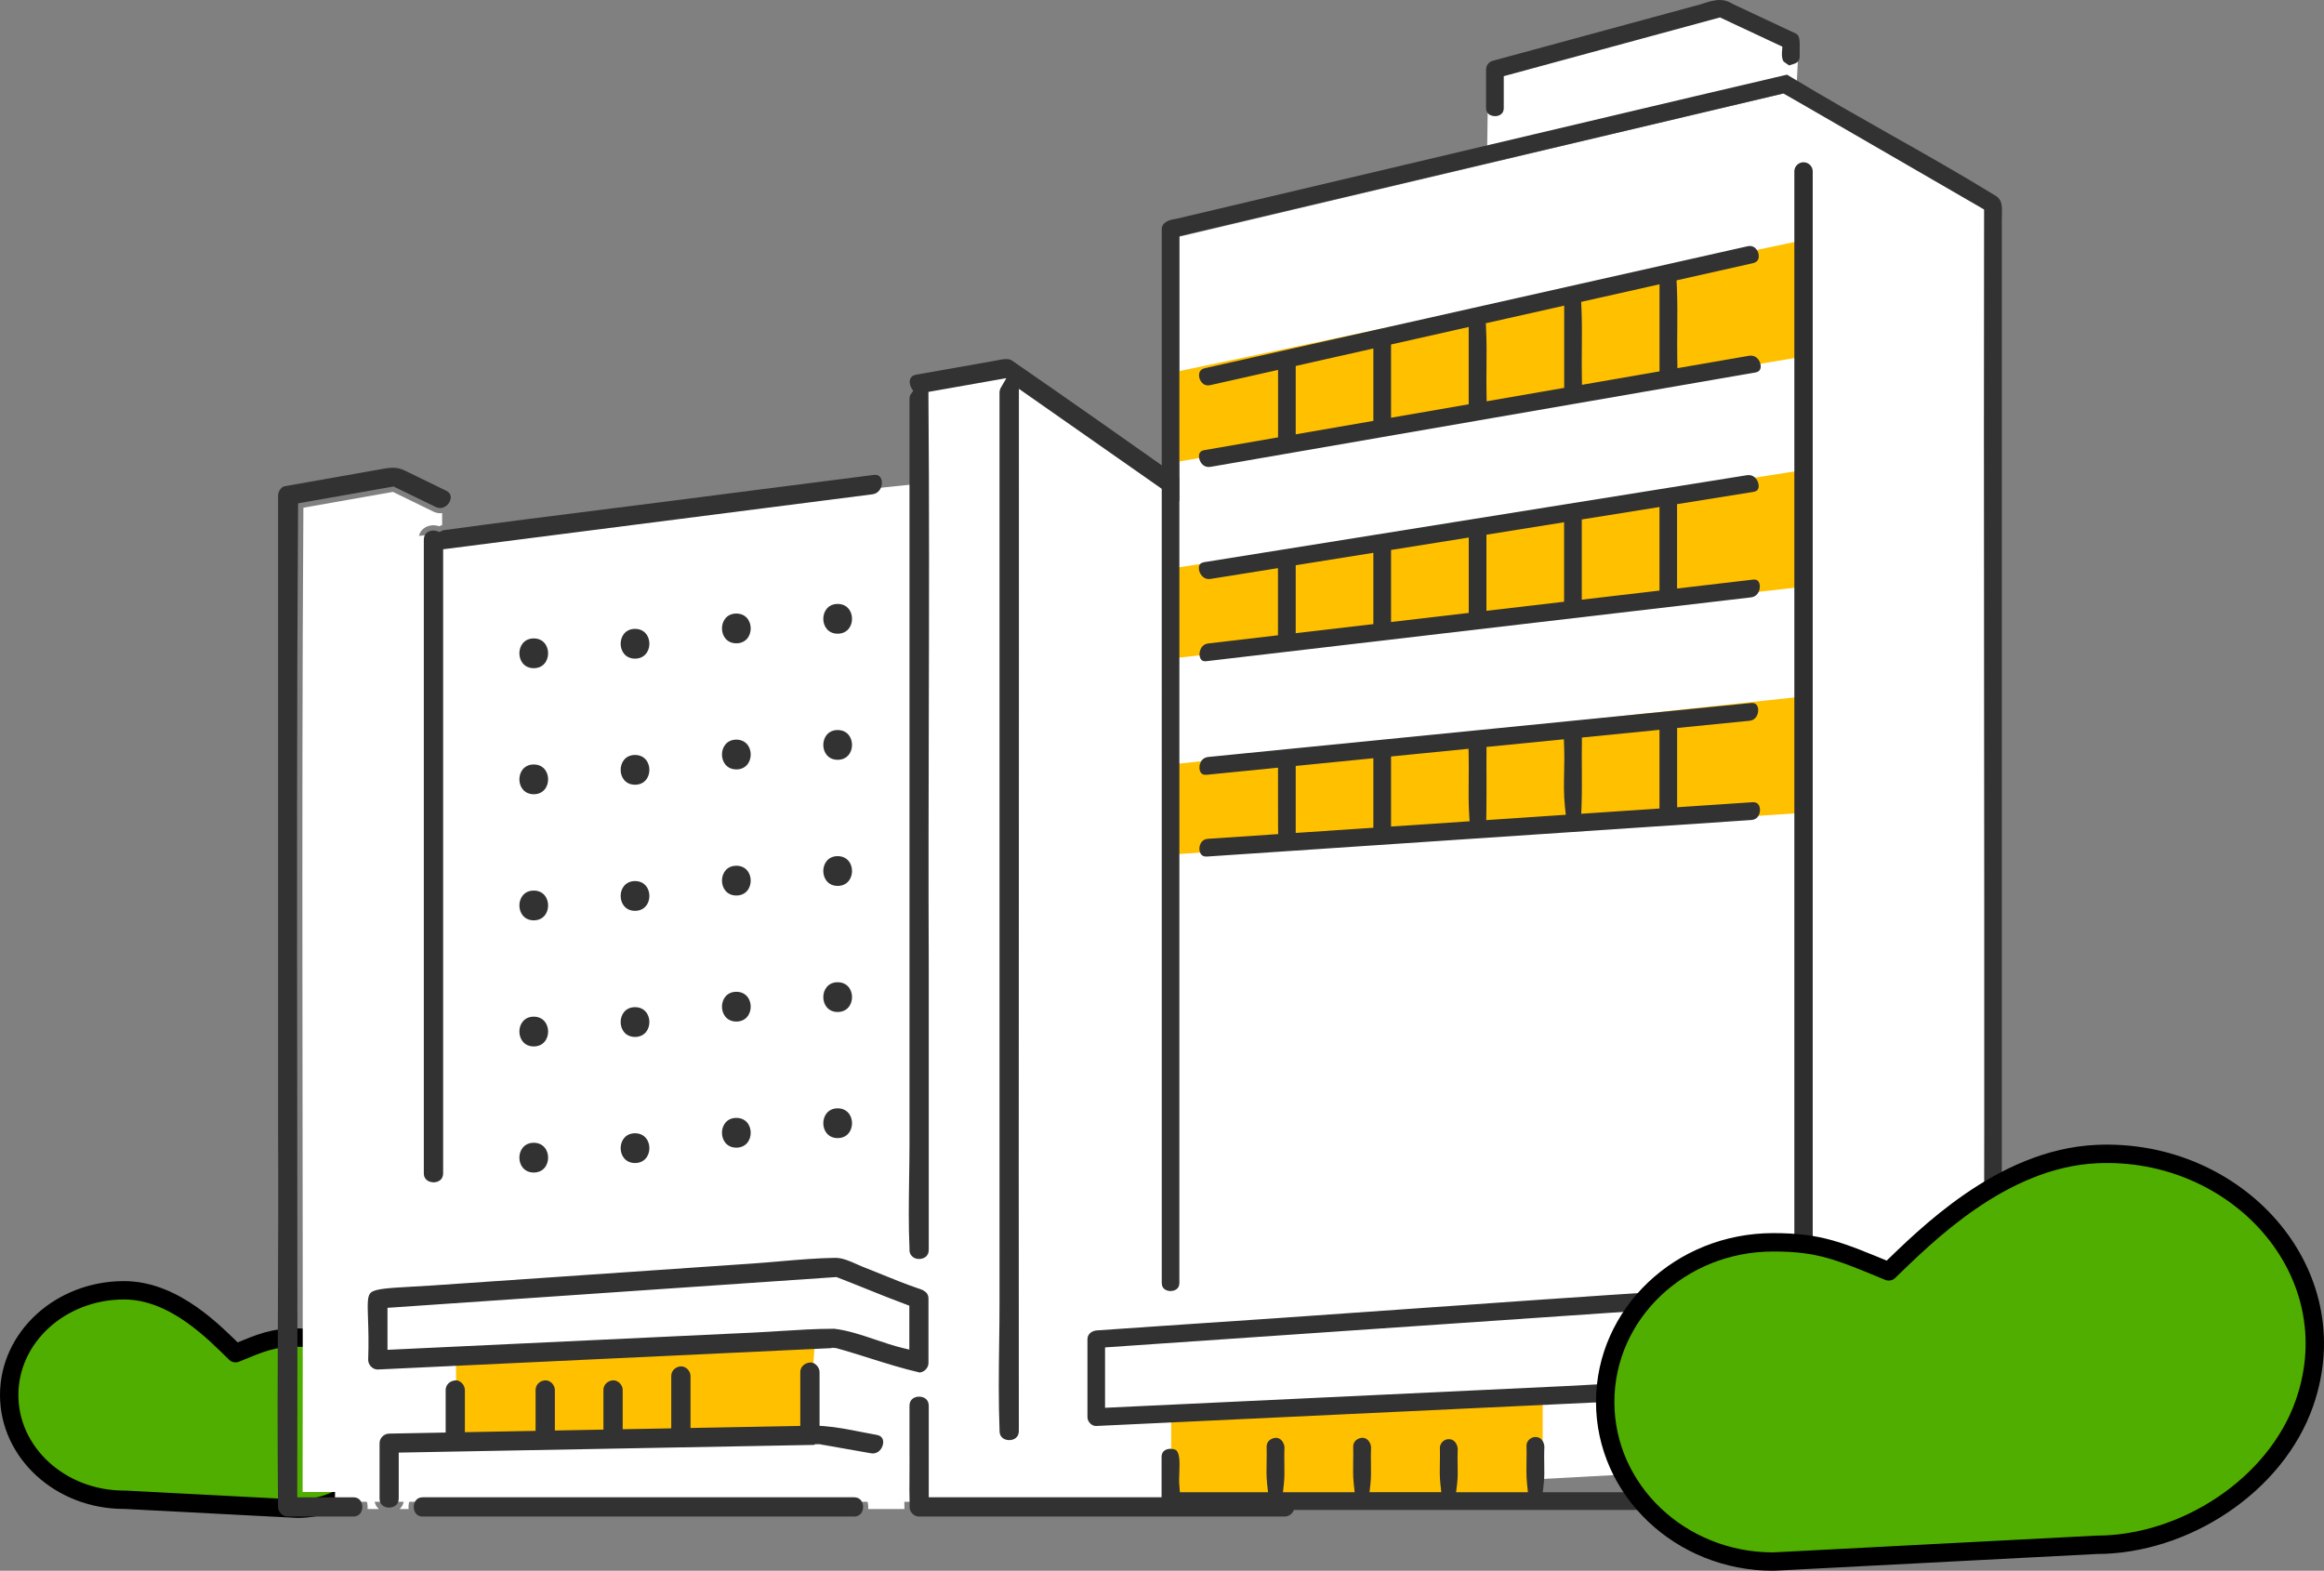
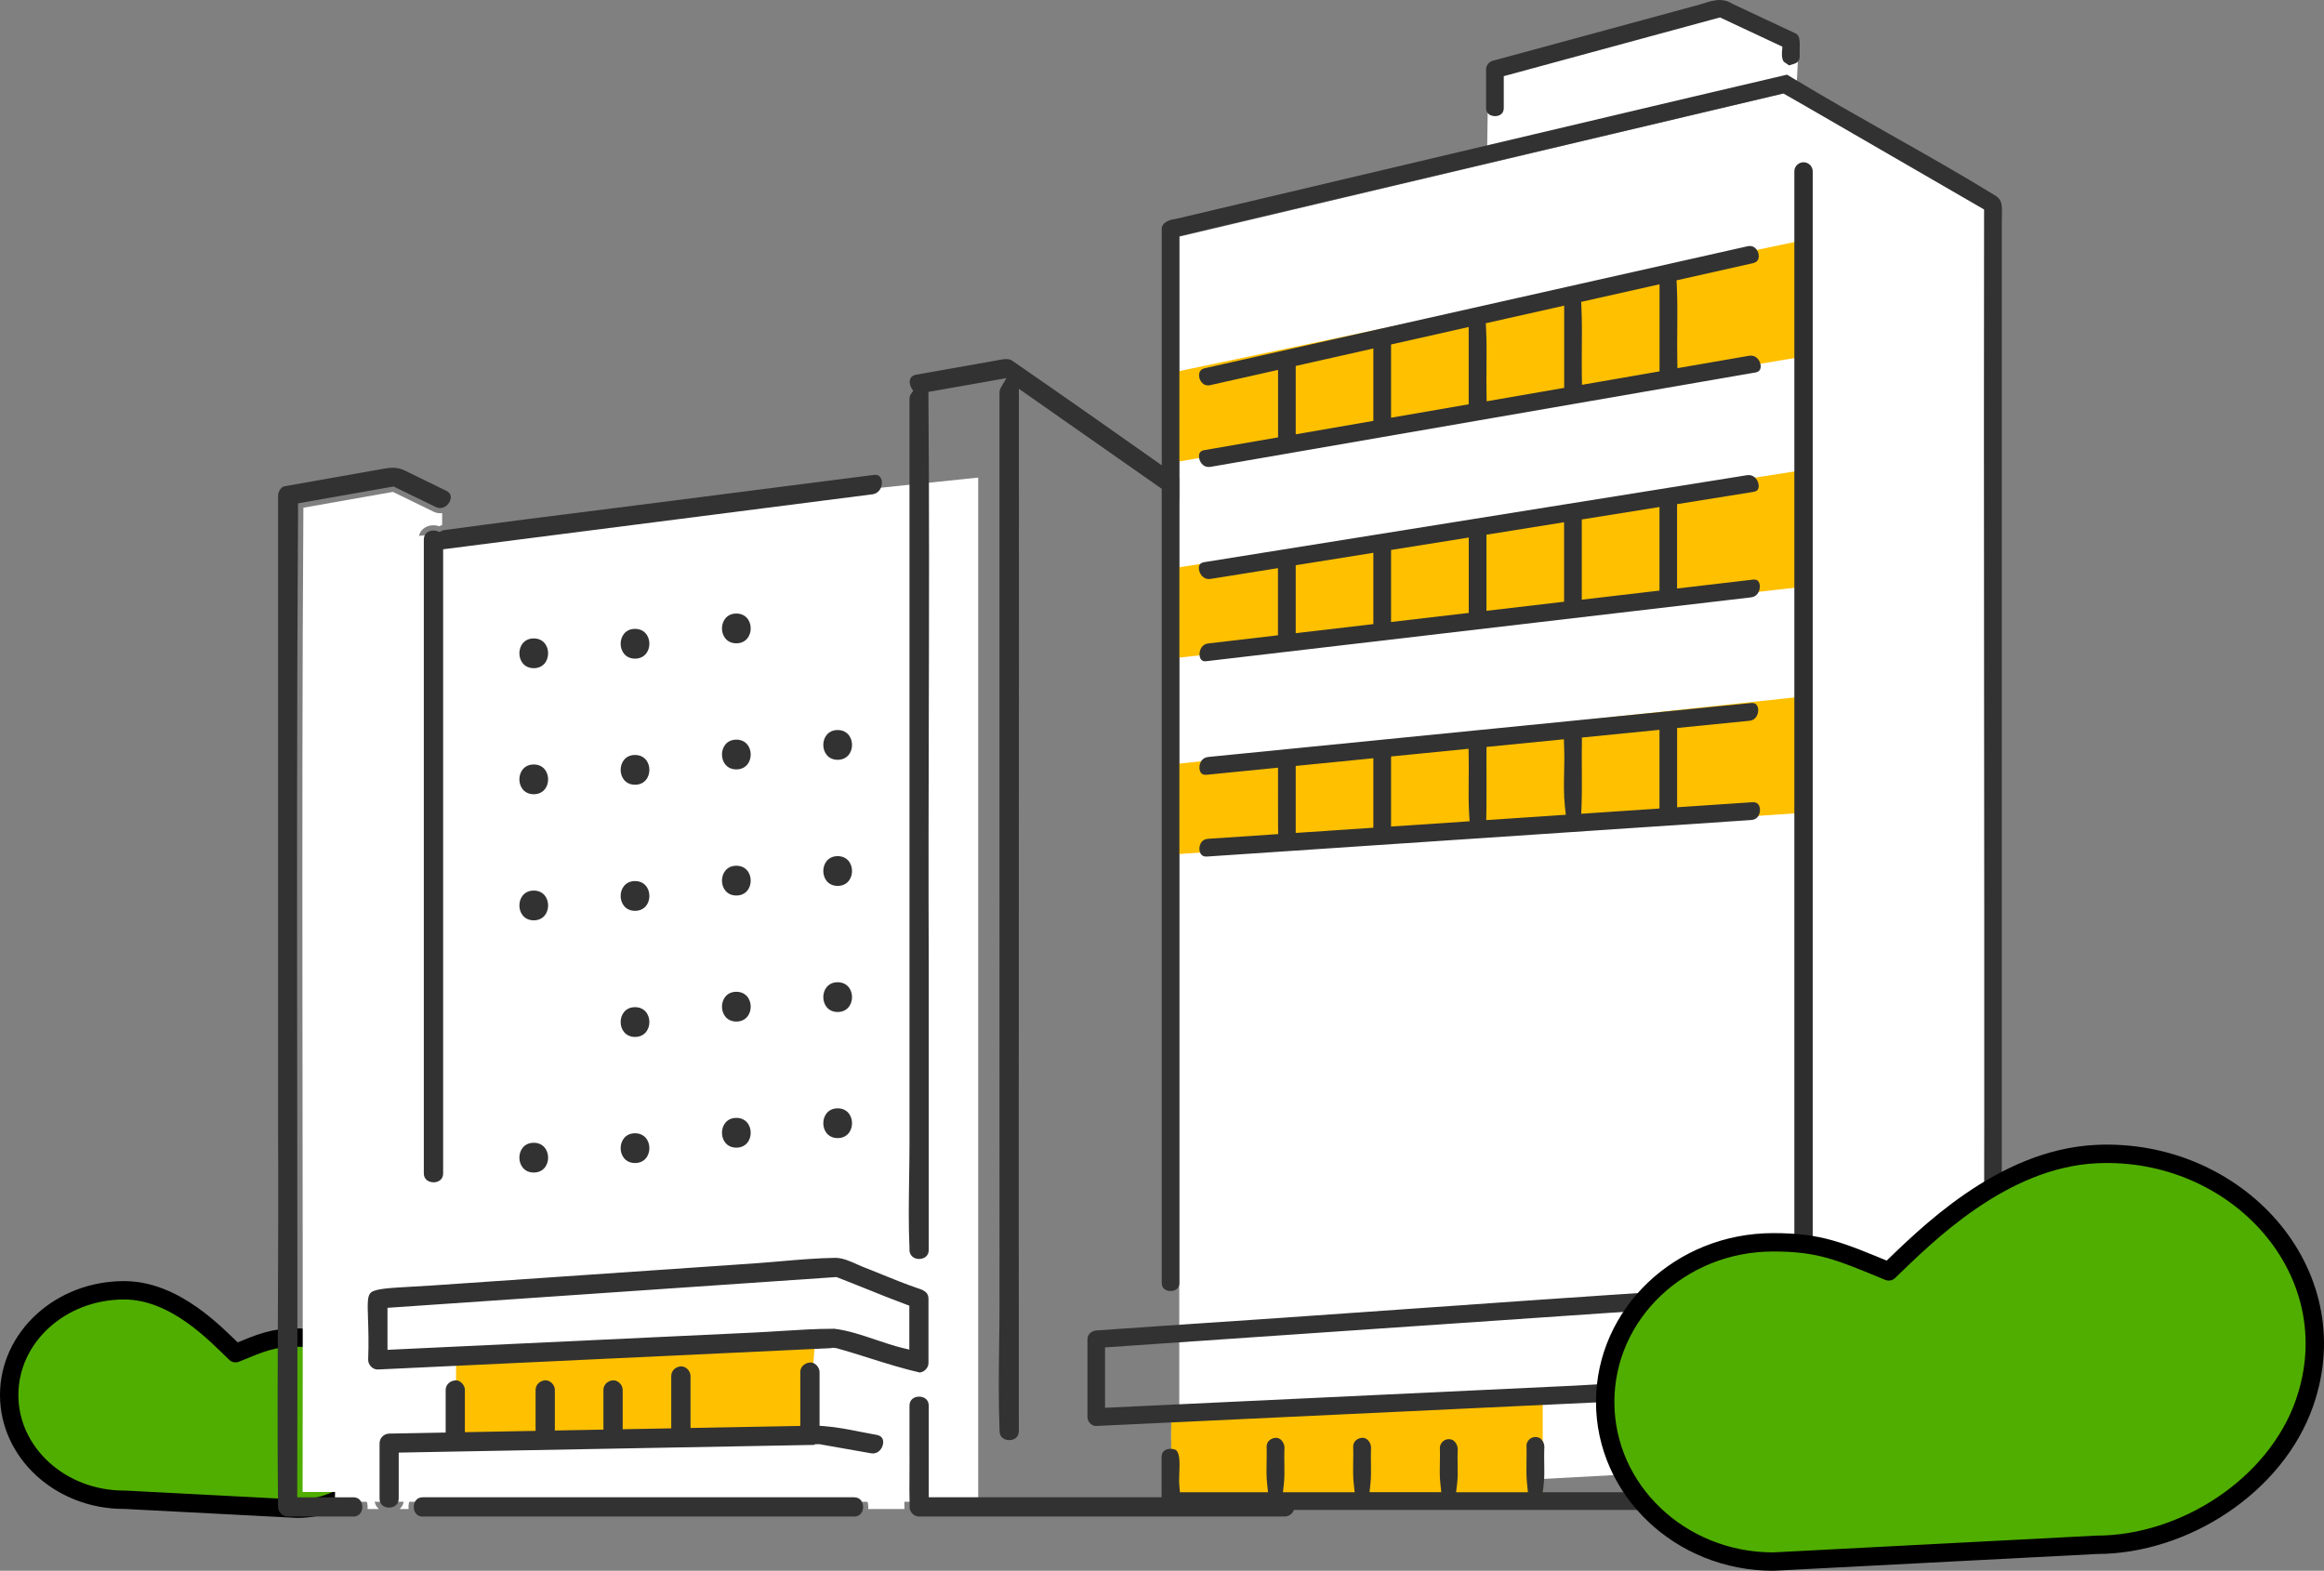
<svg xmlns="http://www.w3.org/2000/svg" id="_レイヤー_2" data-name="レイヤー_2" viewBox="0 0 442.68 299.21">
  <rect x="0" y="0" width="442.68" height="299.21" fill="#808080" stroke="none" />
  <defs>
    <style>
      .cls-1 {
        fill: #323232;
      }

      .cls-2 {
        fill: none;
        stroke: #2e2e2e;
        stroke-miterlimit: 10;
      }

      .cls-2, .cls-3 {
        stroke-linecap: round;
        stroke-width: 3.5px;
      }

      .cls-4 {
        fill: #fff;
      }

      .cls-5 {
        fill: #ffc000;
      }

      .cls-3 {
        fill: #50ae00;
        stroke: #000;
        stroke-linejoin: round;
      }
    </style>
  </defs>
  <g id="_レイヤー_1-2" data-name="レイヤー_1">
    <g>
      <path class="cls-3" d="M23.63,285.68c-12.08,0-21.88-8.93-21.88-19.95s9.79-19.95,21.88-19.95c9.75,0,17.55,8.44,21.24,11.98,5.01-2.06,7.02-2.97,11.79-2.97,9.48,0,17.16,7.3,17.16,16.3,0,9-7.68,16.3-17.16,16.3l-33.03-1.72Z" />
      <g>
        <path class="cls-4" d="M159.07,257.77c-.34-.08-.33,0,0,0h0Z" />
        <path class="cls-4" d="M71.98,261.87c-1.54.07-2.84-1.36-2.84-2.84v-11.61c0-1.62,1.31-2.73,2.84-2.84,3.39-.23,6.79-.47,10.18-.7v-17.7c-1.27-.16-2.43-1.06-2.43-2.71v-120.68c0-2.31,2.26-3.15,3.93-2.54.17-.09.36-.17.56-.23v-2.28c-.52.07-1.09,0-1.66-.28-2.57-1.25-5.15-2.51-7.72-3.76-5.68,1-11.37,2.01-17.05,3.01-.41,62.49-.02,125-.15,187.49h9.66c2.01,0,2.9,1.71,2.71,3.25h2.15c-.51-.46-.85-1.12-.85-2.01v-10.53c0-1.56,1.3-2.81,2.84-2.84,3.25-.06,6.5-.12,9.75-.18v-7.13c0-1.44,1.06-2.53,2.4-2.78v-.8c-4.77.22-9.54.45-14.31.67Z" />
        <polygon class="cls-4" points="67.18 103.39 63.79 286.07 186.33 286.07 186.33 90.97 67.18 103.39" />
        <polygon class="cls-5" points="86.87 258.26 86.87 275.23 153.93 273.36 155.28 254.97 86.87 258.26" />
        <path class="cls-4" d="M172.23,275.83l-3.03-.61c-.25,1.49-1.58,2.93-3.5,2.59-3.01-.53-6.03-1.06-9.04-1.59-26.54.49-53.14.97-79.7,1.47v7.75c0,.89-.34,1.56-.85,2.01h1.72c-.19-1.54.7-3.25,2.71-3.25h82.12c2.01,0,2.9,1.71,2.71,3.25h6.91c-.12-3.87,0-7.75-.04-11.62Z" />
        <path class="cls-4" d="M156.32,276.16c-.34-.08-.21-.04,0,0h0Z" />
        <path class="cls-4" d="M159.13,244.27c-.24-.07-.25-.01,0,0h0Z" />
-         <path class="cls-4" d="M162.08,245.41c-.97-.35-1.99-.75-2.93-1.14-28.11,1.93-56.23,3.86-84.34,5.78v6.01c22.86-1.08,45.73-2.15,68.59-3.23,5.18-.24,10.41-.75,15.6-.74,4.5.53,8.79,2.63,13.2,3.7v-6.4c-3.4-1.23-6.75-2.68-10.11-3.99Z" />
        <g>
          <path class="cls-1" d="M54.8,288.88c-.98,0-1.83-.86-1.84-1.84-.13-12.96-.08-26.14-.02-38.89.05-10.78.09-21.93.03-32.9v-120.88c0-.69.56-1.63,1.25-1.75l18.09-3.2c.94-.17,1.74-.32,2.53-.32s1.52.17,2.26.53l7.88,3.84c.68.33.97.84.86,1.52-.12.77-.82,1.64-1.76,1.77-.08.01-.16.02-.24.02-.28,0-.57-.07-.85-.21l-8.02-3.9-18.19,3.21v.83c-.25,37.83-.21,76.29-.16,113.49.03,24.26.06,49.34,0,74.01v1s10.66,0,10.66,0c.54,0,.97.17,1.28.52.35.4.51,1,.44,1.6-.05.36-.31,1.55-1.71,1.55h-12.49Z" />
          <path class="cls-1" d="M82.57,225.21c-.1,0-.19,0-.29-.02-.36-.05-1.55-.31-1.55-1.71v-120.68c0-1.28.99-1.74,1.83-1.74.26,0,.52.04.76.13l.42.15.39-.21c.1-.05.2-.09.31-.13,10.88-1.48,21.96-2.88,32.68-4.23,7.28-.92,14.56-1.84,21.84-2.79l27.46-3.51c.1-.01.19-.02.28-.02.57,0,.94.25,1.15.77.23.58.15,1.38-.2,1.97-.23.38-.67.86-1.48.97l-81.76,10.47v118.86c0,.55-.18.99-.54,1.29-.33.28-.8.44-1.3.44h0Z" />
          <g>
            <path class="cls-1" d="M80.54,288.88c-1.41,0-1.67-1.18-1.71-1.55-.08-.61.09-1.21.44-1.6.3-.34.73-.52,1.28-.52h82.12c.54,0,.97.17,1.28.52.35.4.51,1,.44,1.6-.05.36-.31,1.55-1.71,1.55h-82.12Z" />
            <path class="cls-1" d="M156.32,276.16c-.21-.04-.34-.08,0,0h0Z" />
            <path class="cls-1" d="M74.13,287.18c-.51,0-.99-.17-1.32-.47-.34-.31-.51-.73-.51-1.27v-10.53c0-.99.83-1.82,1.85-1.83l10.74-.2v-8.11c0-.88.65-1.62,1.58-1.79.15-.03.25-.05.35-.05.4,0,.83.19,1.16.53.36.36.57.85.57,1.3v8.05l13.47-.25v-7.79c0-1,.81-1.79,1.88-1.84h0c.95,0,1.79.89,1.79,1.84v7.72l9.25-.17v-7.55c0-1,.81-1.79,1.88-1.84h0c.95,0,1.79.89,1.79,1.84v7.48l9.25-.17v-9.97c0-1,.81-1.79,1.88-1.84h0c.95,0,1.79.89,1.79,1.84v9.9l20.91-.39v-10.25c0-1.05.85-1.67,1.63-1.8.14-.03.23-.04.32-.04.4,0,.81.19,1.14.52.36.36.58.85.58,1.31v10.23l.92.07c2.34.18,4.72.65,7.03,1.11.99.2,1.97.39,2.96.56,1.29.23,1.26,1.28,1.18,1.72-.15.9-.87,1.81-1.95,1.81h0c-.12,0-.25-.01-.39-.04l-9.13-1.61h-.21s0-.04,0-.04c-.24-.05-.31-.07-.43-.07h-.91v.13s-12.33.23-12.33.23c-21.96.4-43.96.81-65.92,1.22l-.98.02v8.73c0,.53-.17.96-.51,1.27-.33.3-.81.47-1.32.47Z" />
          </g>
        </g>
        <g>
-           <polygon class="cls-4" points="193.29 71.68 174.91 74.03 173.34 256.71 176.9 286.07 229.44 285.51 229.44 96.9 193.29 71.68" />
          <path class="cls-1" d="M175.07,288.88c-.86,0-1.63-.66-1.79-1.52-.07-2.29-.06-4.64-.04-6.91,0-1.54.02-3.08,0-4.62v-8.05c0-1.28.99-1.74,1.83-1.74.86,0,1.84.47,1.84,1.74v17.43h65.85v-.99c.23-35.3.19-71.19.15-105.9-.03-22.8-.05-46.37,0-69.56v-.52s-48.83-34.18-48.83-34.18v1.92c.02,32.03,0,64.07-.01,96.11-.02,33.5-.03,66.99,0,100.49,0,1.28-.99,1.74-1.83,1.74-.5,0-.97-.16-1.3-.44-.36-.31-.54-.74-.54-1.29-.22-5.55-.15-11.2-.08-16.67.04-2.6.07-5.2.07-7.79V74.8c0-.34.08-.63.23-.91l1.08-1.86-14.85,2.62v.85c.17,20.2.12,40.76.07,60.64-.04,15.46-.08,31.44-.01,47.15v54.78c0,1.27-.98,1.73-1.81,1.74h-.11c-.51,0-.99-.21-1.32-.57-.33-.36-.48-.83-.43-1.37v-.06s0-.06,0-.06c-.2-4.33-.13-8.78-.07-13.08.03-2.19.07-4.38.07-6.57V76.04c0-.41.1-.76.31-1.04l.39-.53-.33-.57c-.35-.59-.42-1.3-.19-1.8.18-.39.54-.63,1.08-.73l15-2.65.56-.11c.57-.11,1.1-.21,1.6-.21.39,0,.7.06.99.2,10.55,7.27,21.24,14.81,31.58,22.1,7.15,5.04,14.29,10.08,21.45,15.07l.06.04.06.03c.52.26.84.96.78,1.7.08,21.17.04,42.63,0,63.38-.03,18.12-.06,36.86-.01,55.29v60.83c0,.98-.86,1.83-1.83,1.83h-69.66Z" />
          <polygon class="cls-4" points="379.65 39.86 339.71 17.81 224.63 45.09 224.63 285.44 343.54 279.04 343.31 262.76 378.89 246.83 379.65 39.86" />
          <path class="cls-1" d="M175.18,261.44c-3.15-.72-6.34-1.72-9.42-2.69-2.1-.66-4.27-1.35-6.43-1.94l-.15-.04s-.28.01-.34.01v-.04h-.43l-.06.06c-1.5.06-2.99.13-4.48.21,0,0-81.95,3.86-81.95,3.86-.95,0-1.79-.89-1.79-1.84.12-3.28.04-5.78-.03-7.79-.11-3.1-.13-4.5.59-5.06.89-.7,3.42-.84,7.6-1.08,1.16-.06,2.46-.14,3.92-.23l61.28-4.2c1.73-.12,3.47-.27,5.21-.42,3.42-.3,6.97-.6,10.41-.65h0c1.38,0,2.8.63,4.18,1.25.51.22,1,.45,1.49.63,1.1.43,2.19.87,3.29,1.32,2.18.88,4.43,1.8,6.69,2.57l.33.11c.32.11.65.22.85.37l.05.04.05.03c.54.3.82.8.82,1.49v12.21c0,.91-.77,1.74-1.68,1.82ZM73.81,249.13v7.99l69.64-3.28c1.73-.08,3.46-.19,5.2-.3,3.34-.21,6.79-.43,10.16-.43h.13c2.61.32,5.23,1.2,7.77,2.06,1.71.58,3.48,1.18,5.26,1.61l1.24.3v-8.37l-.65-.24c-2.46-.91-4.95-1.91-7.35-2.88-1.89-.76-3.79-1.52-5.68-2.25l-.21-.08-85.49,5.86Z" />
        </g>
        <path class="cls-1" d="M101.67,121.61c-3.65,0-3.65,5.67,0,5.67s3.65-5.67,0-5.67Z" />
        <path class="cls-1" d="M120.96,119.79c-3.65,0-3.65,5.67,0,5.67s3.65-5.67,0-5.67Z" />
        <path class="cls-1" d="M140.26,116.87c-3.65,0-3.65,5.67,0,5.67s3.65-5.67,0-5.67Z" />
-         <path class="cls-1" d="M159.56,115.04c-3.65,0-3.65,5.67,0,5.67s3.65-5.67,0-5.67Z" />
        <path class="cls-1" d="M101.67,151.29c3.65,0,3.65-5.67,0-5.67s-3.65,5.67,0,5.67Z" />
        <path class="cls-1" d="M120.96,149.48c3.65,0,3.65-5.67,0-5.67s-3.65,5.67,0,5.67Z" />
        <path class="cls-1" d="M140.26,146.56c3.65,0,3.65-5.67,0-5.67s-3.65,5.67,0,5.67Z" />
        <path class="cls-1" d="M159.56,144.73c3.65,0,3.65-5.67,0-5.67s-3.65,5.67,0,5.67Z" />
        <path class="cls-1" d="M101.67,175.31c3.65,0,3.65-5.67,0-5.67s-3.65,5.67,0,5.67Z" />
        <path class="cls-1" d="M120.96,173.5c3.65,0,3.65-5.67,0-5.67s-3.65,5.67,0,5.67Z" />
        <path class="cls-1" d="M140.26,170.58c3.65,0,3.65-5.67,0-5.67s-3.65,5.67,0,5.67Z" />
        <path class="cls-1" d="M159.56,168.75c3.65,0,3.65-5.67,0-5.67s-3.65,5.67,0,5.67Z" />
-         <path class="cls-1" d="M101.67,199.33c3.65,0,3.65-5.67,0-5.67s-3.65,5.67,0,5.67Z" />
        <path class="cls-1" d="M120.96,197.52c3.65,0,3.65-5.67,0-5.67s-3.65,5.67,0,5.67Z" />
        <path class="cls-1" d="M140.26,194.59c3.65,0,3.65-5.67,0-5.67s-3.65,5.67,0,5.67Z" />
        <path class="cls-1" d="M159.56,192.77c3.65,0,3.65-5.67,0-5.67s-3.65,5.67,0,5.67Z" />
        <path class="cls-1" d="M101.67,223.35c3.65,0,3.65-5.67,0-5.67s-3.65,5.67,0,5.67Z" />
        <path class="cls-1" d="M120.96,221.54c3.65,0,3.65-5.67,0-5.67s-3.65,5.67,0,5.67Z" />
        <path class="cls-1" d="M140.26,218.61c3.65,0,3.65-5.67,0-5.67s-3.65,5.67,0,5.67Z" />
        <path class="cls-1" d="M159.56,216.79c3.65,0,3.65-5.67,0-5.67s-3.65,5.67,0,5.67Z" />
      </g>
      <g>
        <path class="cls-4" d="M320.02,267.88c-.34-.06-.34,0,0,0h0Z" />
        <path class="cls-4" d="M223.09,272.44v2.04c4.24.13,2.82,5.37,3.04,8.28h13.74c-.25-2.37-.03-4.8-.1-7.19,0-1.8,1.5-3.15,3.24-3.18v-.89c-6.64.31-13.28.63-19.92.94Z" />
        <path class="cls-4" d="M337.86,15.96c1.79.3,3.03,1.06,1.69.75-.02,0,2.63.21,2.64.19.09-2.07.52-8.27.19-8.85-1.92-3.33-12.94-3.83-16.42-5.46-13.18,3.58-27.19,6.87-40.38,10.45,0,1.64-.71,3.82-.71,5.46,0,2.66.41,2.95-1.48,2.16l-.12,8c18.19-4.3,36.4-8.41,54.59-12.71Z" />
        <polygon class="cls-5" points="223.09 268.57 223.09 285.44 293.86 285.44 293.86 266.59 223.09 268.57" />
        <polygon class="cls-5" points="223.09 71.01 343.54 45.74 343.54 67.91 223.09 88.15 223.09 71.01" />
        <polygon class="cls-5" points="223.09 108.29 342.3 89.73 342.3 111.9 223.09 125.44 223.09 108.29" />
        <polygon class="cls-5" points="223.09 145.62 343.54 132.66 343.54 154.83 223.09 162.77 223.09 145.62" />
        <path class="cls-1" d="M222.94,287.62c-.9,0-1.68-.79-1.68-1.68v-8.4c0-1.49,1.4-1.57,1.68-1.57.88.03,1.12.28,1.19.37.65.69.57,2.61.51,4.15-.03.84-.07,1.64,0,2.38l.11,1.38h16.79l-.18-1.66c-.15-1.37-.12-2.76-.09-4.24.02-.92.03-1.88,0-2.83,0-1,.9-1.6,1.75-1.64.56,0,.92.29,1.14.54.4.46.59,1.12.5,1.73v.08s-.01.09-.01.09c-.03.84-.01,1.68,0,2.53.02,1.31.04,2.54-.09,3.74l-.18,1.66h13.66l-.18-1.66c-.15-1.37-.12-2.75-.1-4.23.02-.93.03-1.89,0-2.85,0-1,.9-1.6,1.75-1.64.56,0,.92.29,1.14.54.4.46.59,1.12.5,1.73v.08s-.01.09-.01.09c-.03.84-.01,1.68,0,2.52.02,1.31.04,2.54-.09,3.74l-.18,1.66h13.67l-.18-1.66c-.14-1.31-.12-2.64-.09-4.06.02-.89.03-1.82,0-2.74,0-.38.18-.81.5-1.13.32-.32.74-.5,1.16-.5h.11c.54,0,.91.29,1.12.54.39.45.58,1.1.5,1.7v.08s-.01.08-.01.08c-.03.81-.01,1.62,0,2.43.02,1.26.05,2.44-.09,3.59l-.2,1.68h13.68l-.17-1.66c-.15-1.4-.12-2.82-.1-4.33.02-.95.03-1.93,0-2.91,0-.38.17-.79.48-1.1.33-.33.79-.52,1.25-.52.53.02.9.2,1.19.55.38.45.56,1.11.47,1.74v.08s-.01.08-.01.08c-.03.85-.01,1.71,0,2.58.02,1.34.05,2.6-.09,3.83l-.18,1.66h83.9v-1.49c.24-37.47.2-97.74.15-150.91-.03-34.56-.05-67.21,0-91.07v-.87s-38.2-22.11-38.2-22.11l-115.08,27.19v199.37c0,1.49-1.4,1.57-1.67,1.57-.33,0-.65-.07-.92-.21-.52-.27-.77-.71-.77-1.36V43.67c0-1.34,1.46-1.81,2.7-1.98l.15-.03,59.63-14.09c7.44-1.75,14.87-3.51,22.31-5.27,11.08-2.62,22.17-5.25,33.26-7.83l1.06-.25,1.06.64c6.09,3.68,12.39,7.24,18.48,10.69,6.73,3.8,13.68,7.73,20.34,11.83,1.07.75,1.1,1.8,1.05,3.75,0,.32-.02.65-.02.98v243.83c0,.9-.79,1.68-1.68,1.68h-156.66ZM284.77,22.12c-.28,0-.56-.05-.8-.16-.6-.25-.9-.71-.9-1.41v-7.34c0-.72.54-1.44,1.23-1.62L323.83.85c1.5-.49,2.66-.85,3.75-.85.86,0,1.62.23,2.42.72l.08.05,12.01,5.63c.68.35.77,1.19.72,3.07-.01.44-.02.86,0,1.26,0,.71-.35,1.2-1.05,1.42l-.97.31-.96-.67c-.26-.18-.48-.93-.4-1.86l.08-1.04-11.89-5.57-41.18,11.19v6.05c0,1.49-1.39,1.57-1.67,1.57Z" />
-         <path class="cls-4" d="M323.91,252.11c-1.24-.45-2.53-.96-3.75-1.45-32.94,2.23-65.88,4.52-98.82,6.77v4.18-4.18c-3.12.21-6.23.43-9.35.64v8.52c29.24-1.38,58.48-2.76,87.73-4.13,6.69-.32,13.43-.92,20.13-.95,5.45.6,11.76,3.53,17.32,4.88v-9.05c-4.47-1.59-8.86-3.51-13.26-5.23Z" />
        <path class="cls-4" d="M320.14,250.65c-.28-.08-.28-.01,0,0h0Z" />
        <path class="cls-1" d="M340.36,272.37c-.14,0-.28-.02-.41-.06l-4.15-1.25c-5.11-1.54-10.23-3.09-15.34-4.61l-.24-.07s-.36.02-.41.02v-.04h-.63l-.07.07c-5.4.24-10.8.5-16.2.76-3.49.17-94.16,4.44-94.16,4.44-.84,0-1.61-.84-1.61-1.69v-14.83c0-1.08.93-1.63,1.79-1.69l12.53-.86c15.28-1,30.81-2.1,45.84-3.16,17.31-1.22,35.21-2.49,52.81-3.61,1.61,0,3.36.78,5.05,1.54.65.29,1.28.57,1.9.81,3.17,1.32,6.48,2.6,9.68,3.84,1.57.61,3.13,1.21,4.68,1.82.43.27.64.7.64,1.29v15.59c0,.43-.18.85-.52,1.19-.33.32-.75.51-1.17.51h0ZM319.78,263.01c3.12.36,6.67,1.55,10.11,2.71,2.3.78,4.69,1.58,6.93,2.12l1.85.45v-12.01l-.99-.36c-3.19-1.16-6.4-2.46-9.51-3.71-2.45-.99-4.97-2.01-7.48-2.96l-.31-.12-.33.02c-19.67,1.33-39.34,2.68-59,4.04-13.27.91-26.54,1.82-39.82,2.73l-10.74.74v11.5l89.3-4.21c2.23-.11,4.47-.24,6.72-.38,4.36-.27,8.87-.54,13.27-.57ZM319.8,267.89l1.04,1.02-1.04.45v-1.47Z" />
        <path class="cls-1" d="M230.24,88.96c-1.17,0-1.74-1.06-1.84-1.78-.17-1.23.73-1.39,1.03-1.44l14.02-2.43v-12.85l-12.91,2.9c-.16.04-.31.05-.45.05-.7,0-1.12-.43-1.35-.79-.36-.57-.44-1.28-.21-1.79.17-.36.49-.58.98-.69l103.36-23.23c.16-.04.31-.05.45-.05.92,0,1.44.75,1.62,1.39.13.48.09.96-.11,1.29-.18.29-.48.49-.92.59l-14.56,3.27.06,1.25c.12,2.72.1,5.52.08,8.23-.02,1.83-.03,3.66,0,5.49l.03,1.76,13.63-2.36c.13-.02.25-.03.37-.03,1.17,0,1.79,1.1,1.86,1.88.1,1.14-.76,1.29-1.05,1.34l-103.7,17.96c-.13.02-.25.03-.37.03ZM246.81,69.71v13.02l14.79-2.56v-13.79l-14.79,3.33ZM264.97,65.62v1.2c0,2.25,0,4.5,0,6.75v6l14.79-2.56v-14.72l-14.8,3.33ZM283.02,61.57l.06,1.26c.11,2.35.09,4.78.07,7.12-.01,1.58-.03,3.15,0,4.73l.03,1.76,14.77-2.56v-15.66l-14.92,3.35ZM301.18,57.49l.06,1.26c.11,2.54.09,5.16.07,7.69-.01,1.7-.03,3.4,0,5.1l.03,1.76,14.77-2.56v-16.59l-14.92,3.35Z" />
        <path class="cls-1" d="M229.59,125.96c-.23,0-.84,0-1.05-.87-.14-.59,0-1.28.34-1.78.3-.43.74-.69,1.3-.75l13.25-1.55v-12.79l-12.82,2.05c-.12.02-.23.03-.34.03-.98,0-1.58-.77-1.8-1.43-.16-.49-.15-.99.04-1.3.06-.09.23-.38.88-.49l103.36-16.56c.12-.02.23-.03.34-.03.94,0,1.54.71,1.78,1.37.18.5.18,1.02-.02,1.35-.06.1-.23.39-.88.49l-14.52,2.33v16.07l14.42-1.69c.09-.01.17-.02.25-.02.49,0,.7.19.81.34.28.36.37.97.22,1.56-.1.41-.46,1.37-1.63,1.5l-103.7,12.15c-.09.01-.17.02-.25.02ZM246.81,107.67v12.94l14.79-1.73v-13.58l-14.79,2.37ZM264.97,104.76v13.72l14.8-1.73v-14.36l-14.8,2.37ZM283.14,101.85v14.5l14.79-1.73v-15.14l-14.79,2.37ZM301.3,98.94v15.29l14.8-1.73v-15.92l-14.8,2.37Z" />
        <path class="cls-1" d="M229.77,163.16c-.33,0-.59-.08-.8-.24-.46-.36-.63-1.17-.41-1.9.16-.53.56-1.17,1.56-1.24l13.35-.9-.02-1.42c-.02-1.9-.02-3.81-.01-5.72,0-1.29,0-2.58,0-3.86v-1.65s-13.57,1.35-13.57,1.35c-.07,0-.15.01-.22.01-.55,0-.78-.23-.91-.41-.3-.42-.36-1.12-.14-1.74.18-.52.6-1.15,1.56-1.25l103.36-10.27c.07,0,.15-.01.22-.01.36,0,.63.1.81.3.26.27.39.74.35,1.25-.02.28-.2,1.69-1.68,1.84l-13.76,1.37v15.1l14.34-.96c.05,0,.1,0,.15,0,.45,0,.78.14.99.43.31.41.39,1.06.22,1.67-.16.55-.56,1.22-1.57,1.29l-103.7,6.96h-.15ZM246.81,145.9v12.76l14.79-.99v-13.24l-14.79,1.47ZM264.97,144.09v13.35l14.96-1-.09-1.48c-.12-2.12-.1-4.31-.08-6.43.01-1.42.03-2.85,0-4.27l-.03-1.63-14.77,1.47ZM283.15,142.29v1.35c-.02,1.47-.01,2.94,0,4.41,0,2.15.01,4.37-.02,6.54l-.03,1.63,15.16-1.02-.17-1.55c-.24-2.18-.2-4.39-.15-6.73.03-1.47.06-2.99,0-4.5l-.05-1.6-14.73,1.46ZM301.32,140.49v1.34c-.03,1.53-.02,3.06-.01,4.59.01,2.28.03,4.64-.05,6.93l-.06,1.66,14.9-1v-14.99l-14.78,1.47Z" />
        <path class="cls-2" d="M343.54,238.35V32.66" />
      </g>
      <path class="cls-3" d="M438.99,267.19c-5.51,15.87-23.02,27.07-39.6,27.07l-61.62,3.2c-17.68,0-32.01-13.62-32.01-30.41,0-16.8,14.33-30.41,32.01-30.41,8.9,0,12.66,1.69,22,5.54,6.87-6.59,21.45-21.51,39.62-22.35,26.61-1.22,48.27,22.38,39.6,47.35Z" />
    </g>
  </g>
</svg>